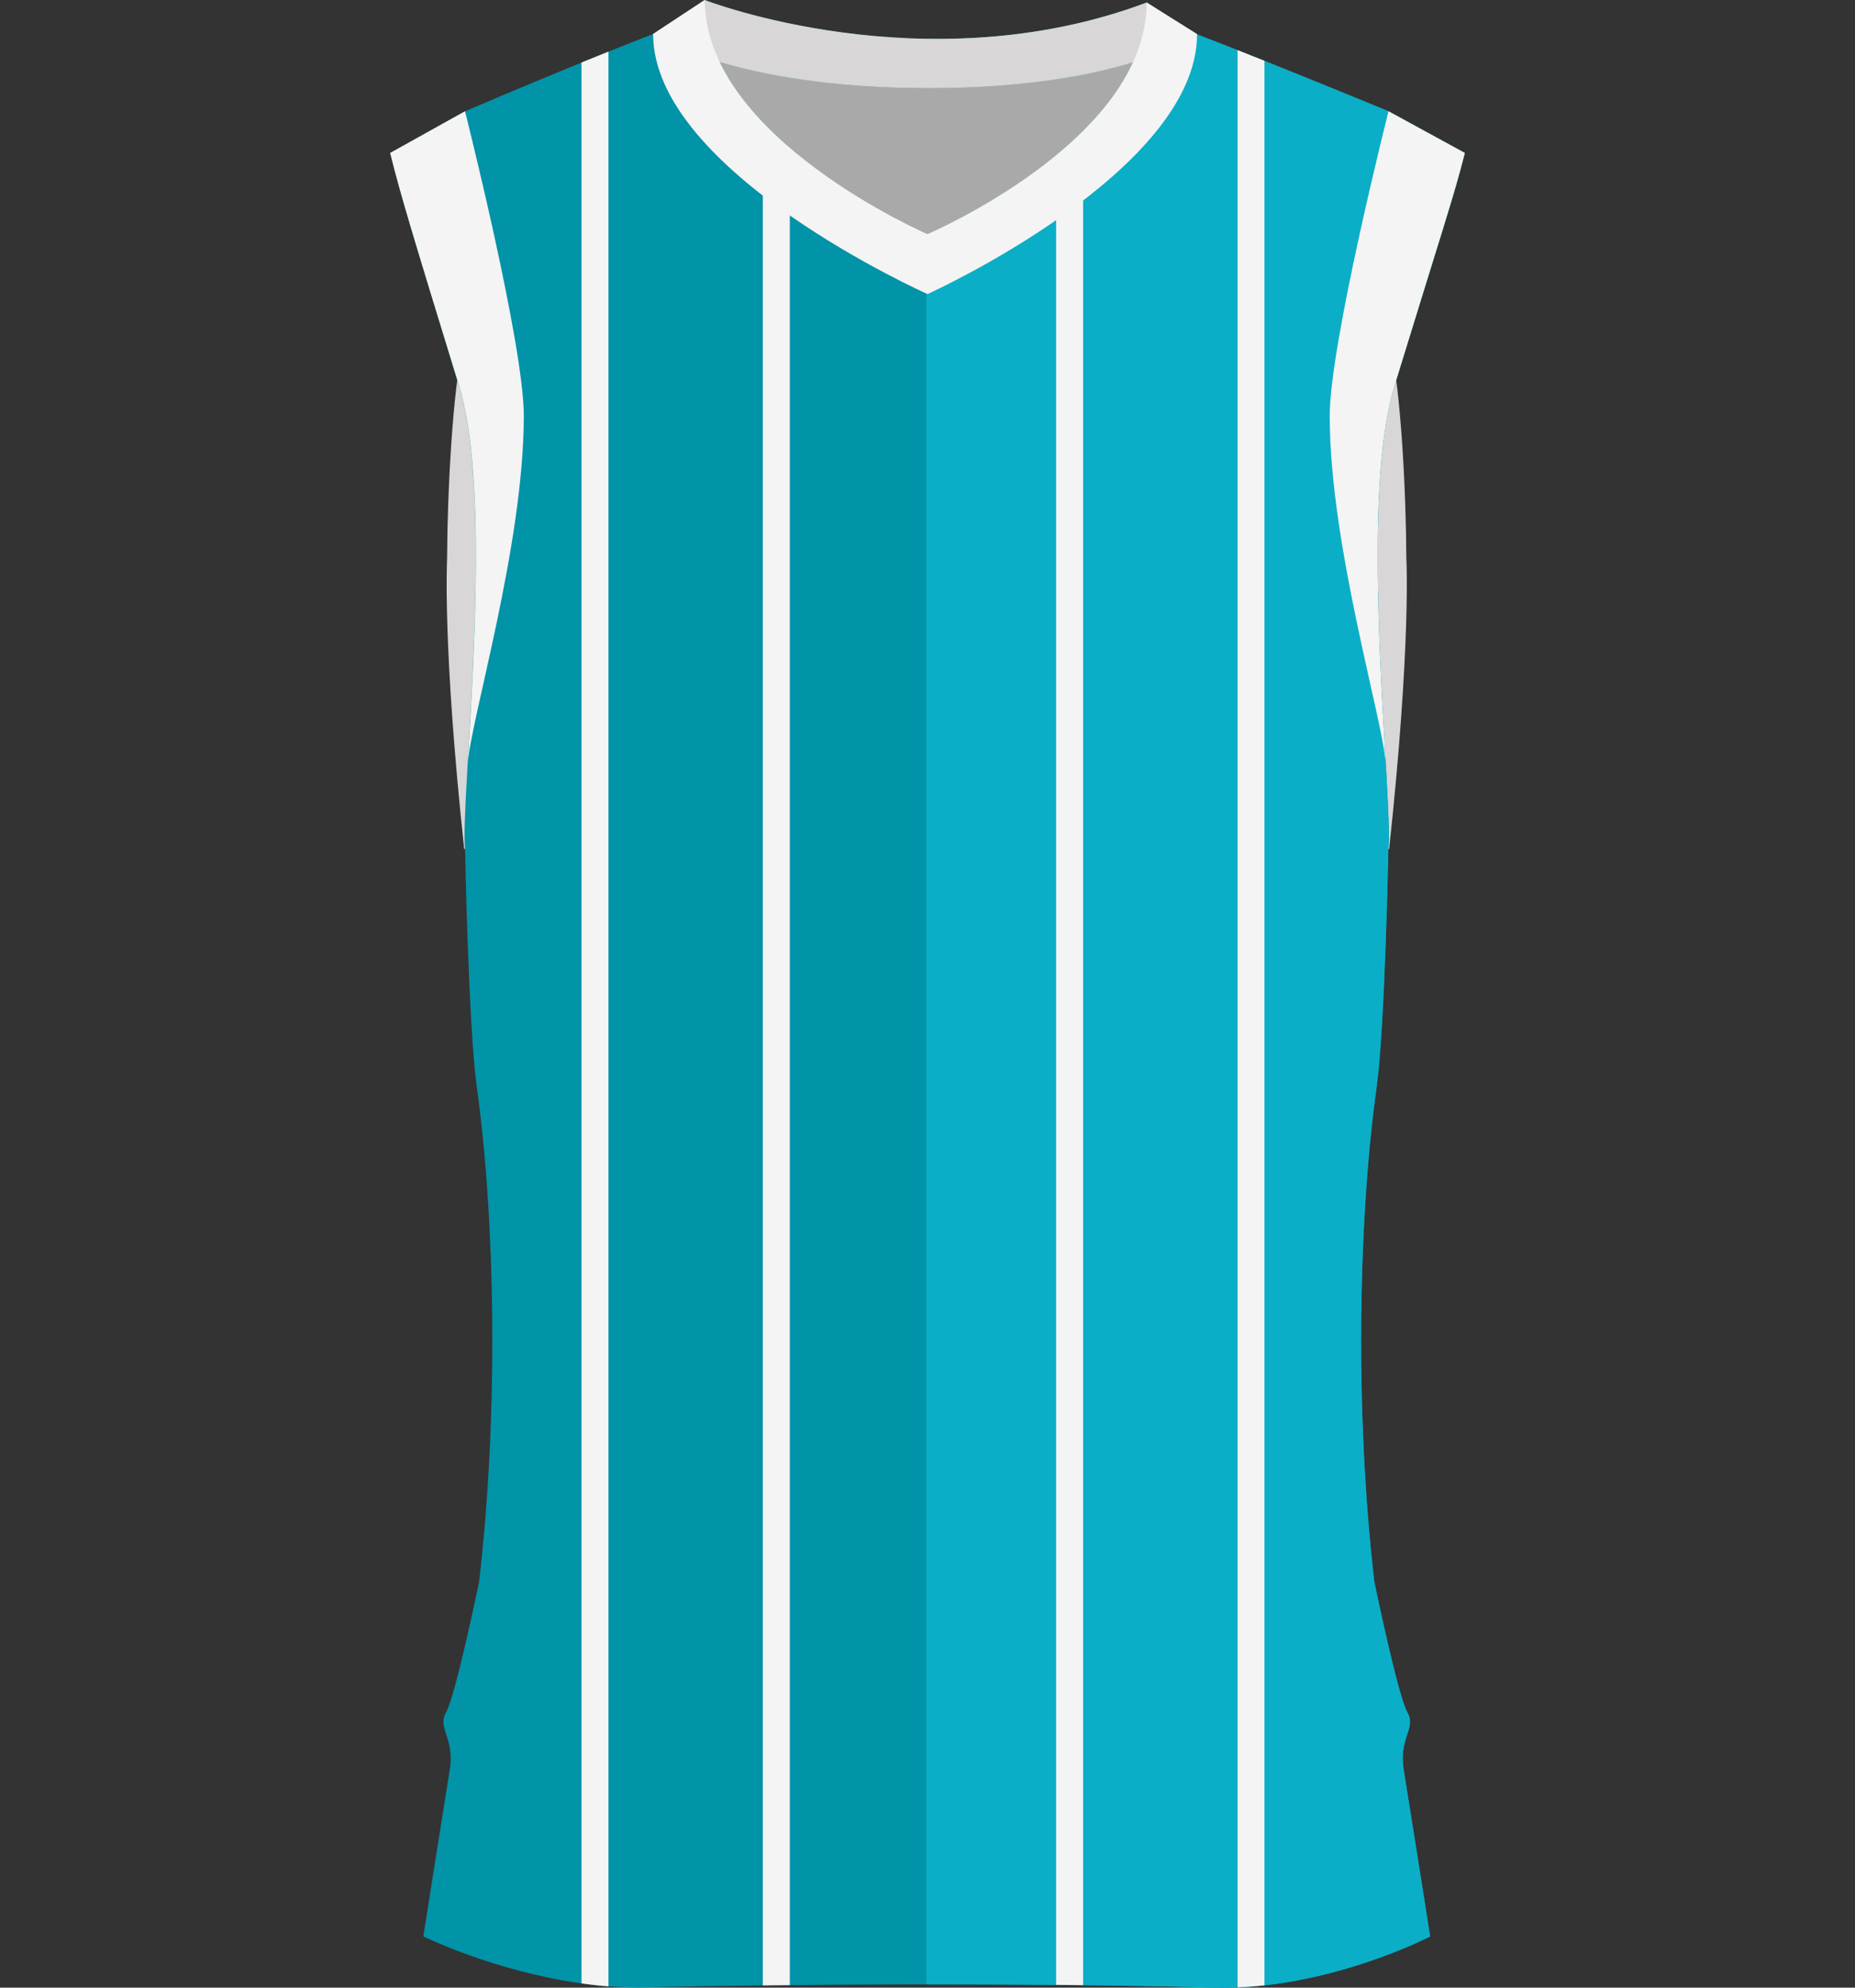
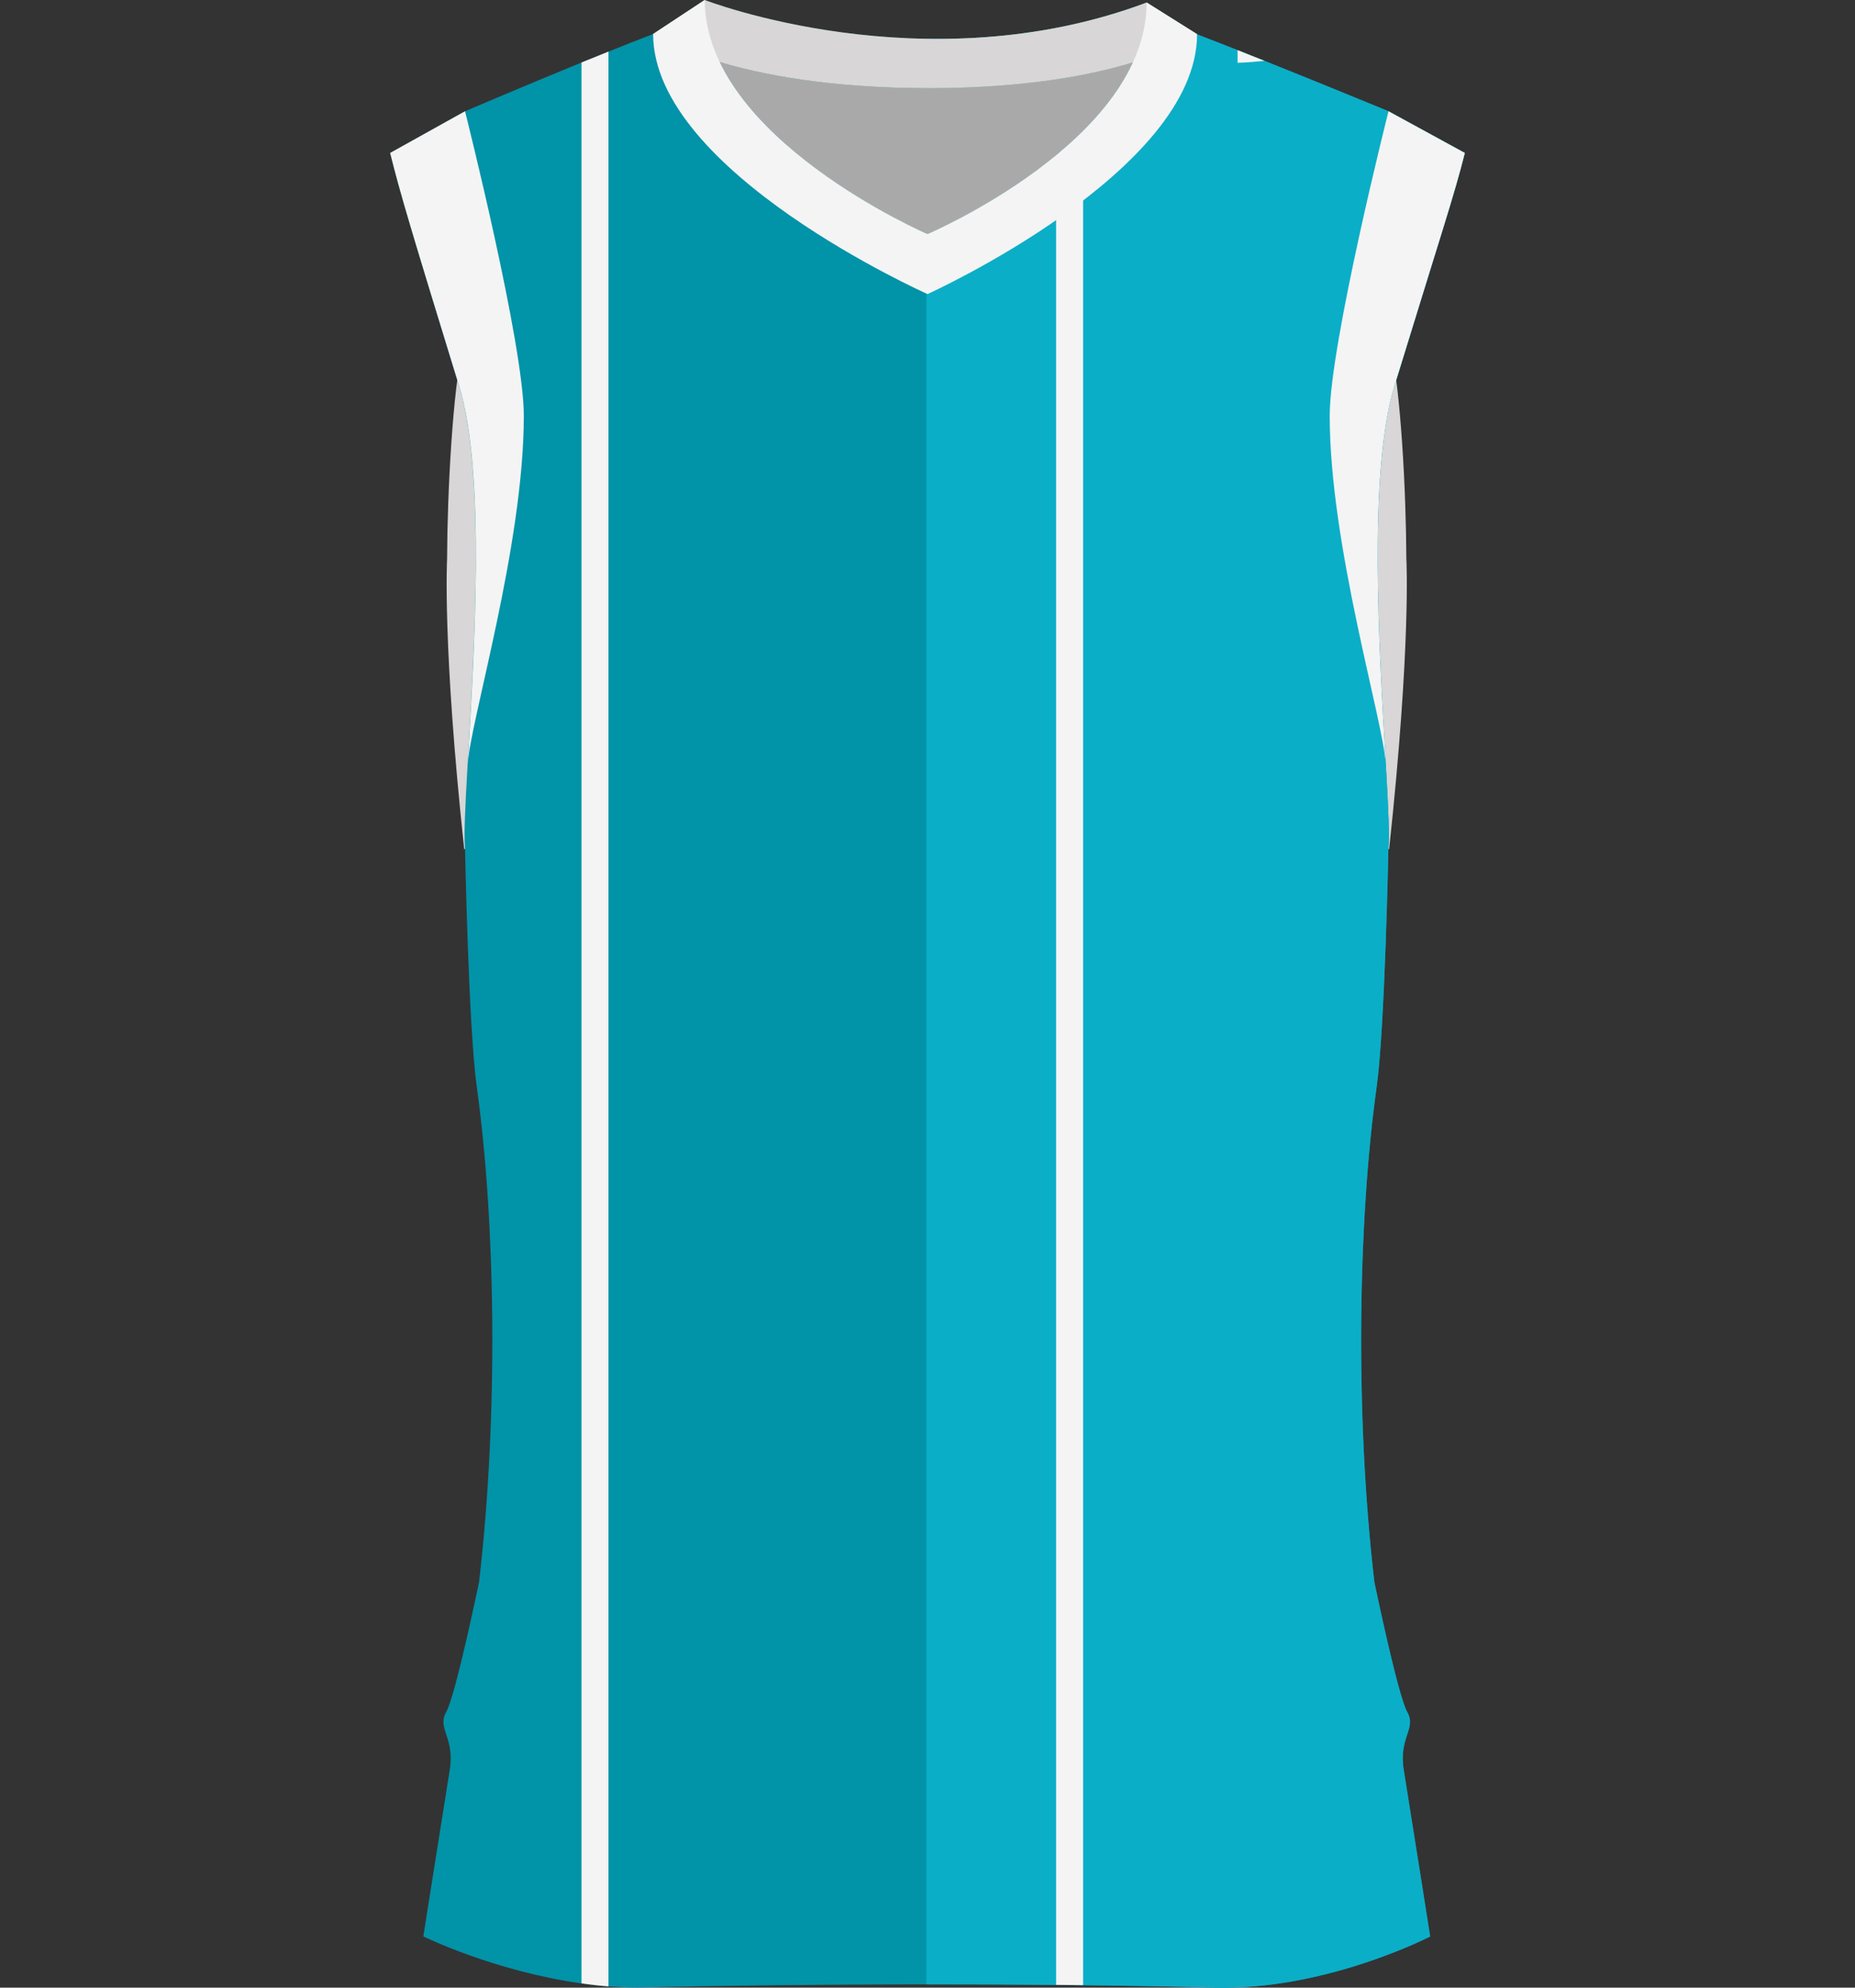
<svg xmlns="http://www.w3.org/2000/svg" id="uuid-f3aa98bd-995e-4744-af9e-af9e19cc93d4" viewBox="0 0 200.69 214.94">
  <rect x="0" y="0" width="200.69" height="214.94" fill="#333333" stroke="none" />
  <defs>
    <style>.uuid-61110af1-e7c5-4bb9-add9-2c7f5f218926{fill:#0193a8;}.uuid-5569906a-023f-4ada-80cb-25fa893ab8af{fill:#f4f4f4;}.uuid-21654a56-2f68-40c0-9329-934dadb89d86{fill:#aaa9a9;}.uuid-338a65e4-1609-4835-b7c4-371af9c71ae4{fill:#d8d6d6;}.uuid-4abe26d2-b17c-4b99-a8ea-497d12eace40{fill:#0baec7;}</style>
  </defs>
  <path class="uuid-338a65e4-1609-4835-b7c4-371af9c71ae4" d="m48.49,54.54c-.07,1.98-.11,3.94-.12,5.82v.05c0,.09-.52,9.3,1.84,31.31v.09h7.25v-55.52h-6.68c-1.08,0-1.98,9.4-2.29,18.25Z" />
  <path class="uuid-338a65e4-1609-4835-b7c4-371af9c71ae4" d="m152.15,60.41v-.03c-.01-1.89-.05-3.85-.12-5.84-.3-8.85-1.21-18.25-2.29-18.25h-6.68v55.52h7.24v-.09c2.37-22.02,1.86-31.22,1.85-31.31Z" />
  <path class="uuid-61110af1-e7c5-4bb9-add9-2c7f5f218926" d="m151.86,191.37c1.23,7.66,2.86,18.03,2.86,18.03,0,0-8.11,4.2-17.92,5.29-.95.1-1.92.18-2.91.21-.8.04-1.61.05-2.43.03-4.79-.12-9.59-.2-14.28-.26-.98-.01-1.96-.02-2.92-.03-10.81-.1-20.92-.05-28.81.03-1.01,0-1.99.02-2.92.03-8.26.1-13.47.23-13.47.23-1.09,0-2.17-.05-3.23-.13-.99-.07-1.96-.18-2.92-.32-9.44-1.31-17.11-5.08-17.11-5.08,0,0,1.63-10.37,2.86-18.03.56-3.47-1.4-4.45-.39-6.23,1.02-1.78,3.56-14.07,3.56-14.07,2.13-18.27,1.75-39.22-.25-53.55-.89-6.37-1.27-25.8-1.27-25.8-.51-5.47,3.3-37.11-.64-49.95-5.08-16.57-6.32-20.66-7.46-25.23l8.1-4.51s6.2-2.65,12.6-5.27c.98-.39,1.96-.79,2.92-1.18,1.69-.68,3.33-1.33,4.81-1.89L76.23,0s23.84,9.28,47.81.28l5.45,3.42c1.35.52,2.84,1.11,4.4,1.72.95.38,1.93.77,2.91,1.16,6.69,2.67,13.41,5.45,13.41,5.45l8.26,4.51c-1.14,4.57-2.54,8.66-7.62,25.23-3.94,12.84-.13,44.48-.64,49.95,0,0-.38,19.43-1.27,25.8-2,14.33-2.38,35.28-.25,53.55,0,0,2.54,12.29,3.56,14.07,1.01,1.78-.95,2.76-.39,6.23Z" />
  <path class="uuid-4abe26d2-b17c-4b99-a8ea-497d12eace40" d="m152.25,185.14c-1.02-1.78-3.56-14.07-3.56-14.07-2.12-18.27-1.75-39.22.25-53.55.89-6.37,1.27-25.8,1.27-25.8.51-5.47-3.3-37.11.64-49.95,5.09-16.57,6.48-20.65,7.63-25.23l-8.26-4.51s-12.89-5.32-20.72-8.32l-5.45-3.42c-8.29,3.11-16.55,4.03-23.83,3.92v210.38c9.57,0,20.44.07,31.25.35,12.01.3,23.26-5.53,23.26-5.53,0,0-1.63-10.37-2.86-18.03-.57-3.47,1.4-4.45.38-6.23Z" />
  <path class="uuid-5569906a-023f-4ada-80cb-25fa893ab8af" d="m150.85,41.77c5.09-16.57,6.48-20.65,7.63-25.23l-8.26-4.51h0s0,0,0,0c0,0-6.36,25.16-6.36,32.92,0,14.11,5.83,33.09,6.07,37.72h0c-.69-11.9-1.97-31.47.92-40.89Z" />
  <path class="uuid-5569906a-023f-4ada-80cb-25fa893ab8af" d="m42.21,16.54c1.14,4.58,2.38,8.66,7.47,25.23,2.89,9.43,1.61,29,.92,40.9,0,0,0,0,0,0,.25-4.62,6.07-23.61,6.07-37.72,0-7.75-6.36-32.92-6.36-32.92h0s0,0,0,0l-8.1,4.51Z" />
  <path class="uuid-21654a56-2f68-40c0-9329-934dadb89d86" d="m100.35,25.31s-17.09-7.37-22.49-18.61c4.79,1.42,12.14,2.82,22.61,2.82,10.37,0,17.5-1.38,22.11-2.79-5.19,11.3-22.22,18.58-22.22,18.58Z" />
  <path class="uuid-338a65e4-1609-4835-b7c4-371af9c71ae4" d="m128.89,3.32s0,0,0,0l-2-1.25h0l-2.85-1.79C100.07,9.27,76.24,0,76.24,0l-3.14,2.07-1.85,1.22h0l-.6.4s8.39,5.83,29.82,5.84c20.77-.01,28.56-5.5,29.03-5.82l-.6-.38Z" />
  <path class="uuid-5569906a-023f-4ada-80cb-25fa893ab8af" d="m124.05.28c0,14.92-23.7,25.03-23.7,25.03,0,0-24.1-10.4-24.1-25.31l-5.59,3.68c0,14.92,29.69,28.12,29.69,28.12,0,0,29.16-13.19,29.16-28.11l-5.45-3.42Z" />
  <path class="uuid-5569906a-023f-4ada-80cb-25fa893ab8af" d="m117.18,19.97v194.7c-.98-.01-1.96-.02-2.92-.03V19.97h2.92Z" />
-   <path class="uuid-5569906a-023f-4ada-80cb-25fa893ab8af" d="m136.8,6.58v208.11c-.95.1-1.92.18-2.91.21V5.42c.95.38,1.93.77,2.91,1.16Z" />
+   <path class="uuid-5569906a-023f-4ada-80cb-25fa893ab8af" d="m136.8,6.58c-.95.1-1.92.18-2.91.21V5.42c.95.38,1.93.77,2.91,1.16Z" />
  <path class="uuid-5569906a-023f-4ada-80cb-25fa893ab8af" d="m65.83,5.58v209.22c-.99-.07-1.96-.18-2.92-.32V6.76c.98-.39,1.96-.79,2.92-1.18Z" />
-   <path class="uuid-5569906a-023f-4ada-80cb-25fa893ab8af" d="m85.45,19.25v195.42c-1.01,0-1.99.02-2.92.03V19.25h2.92Z" />
</svg>